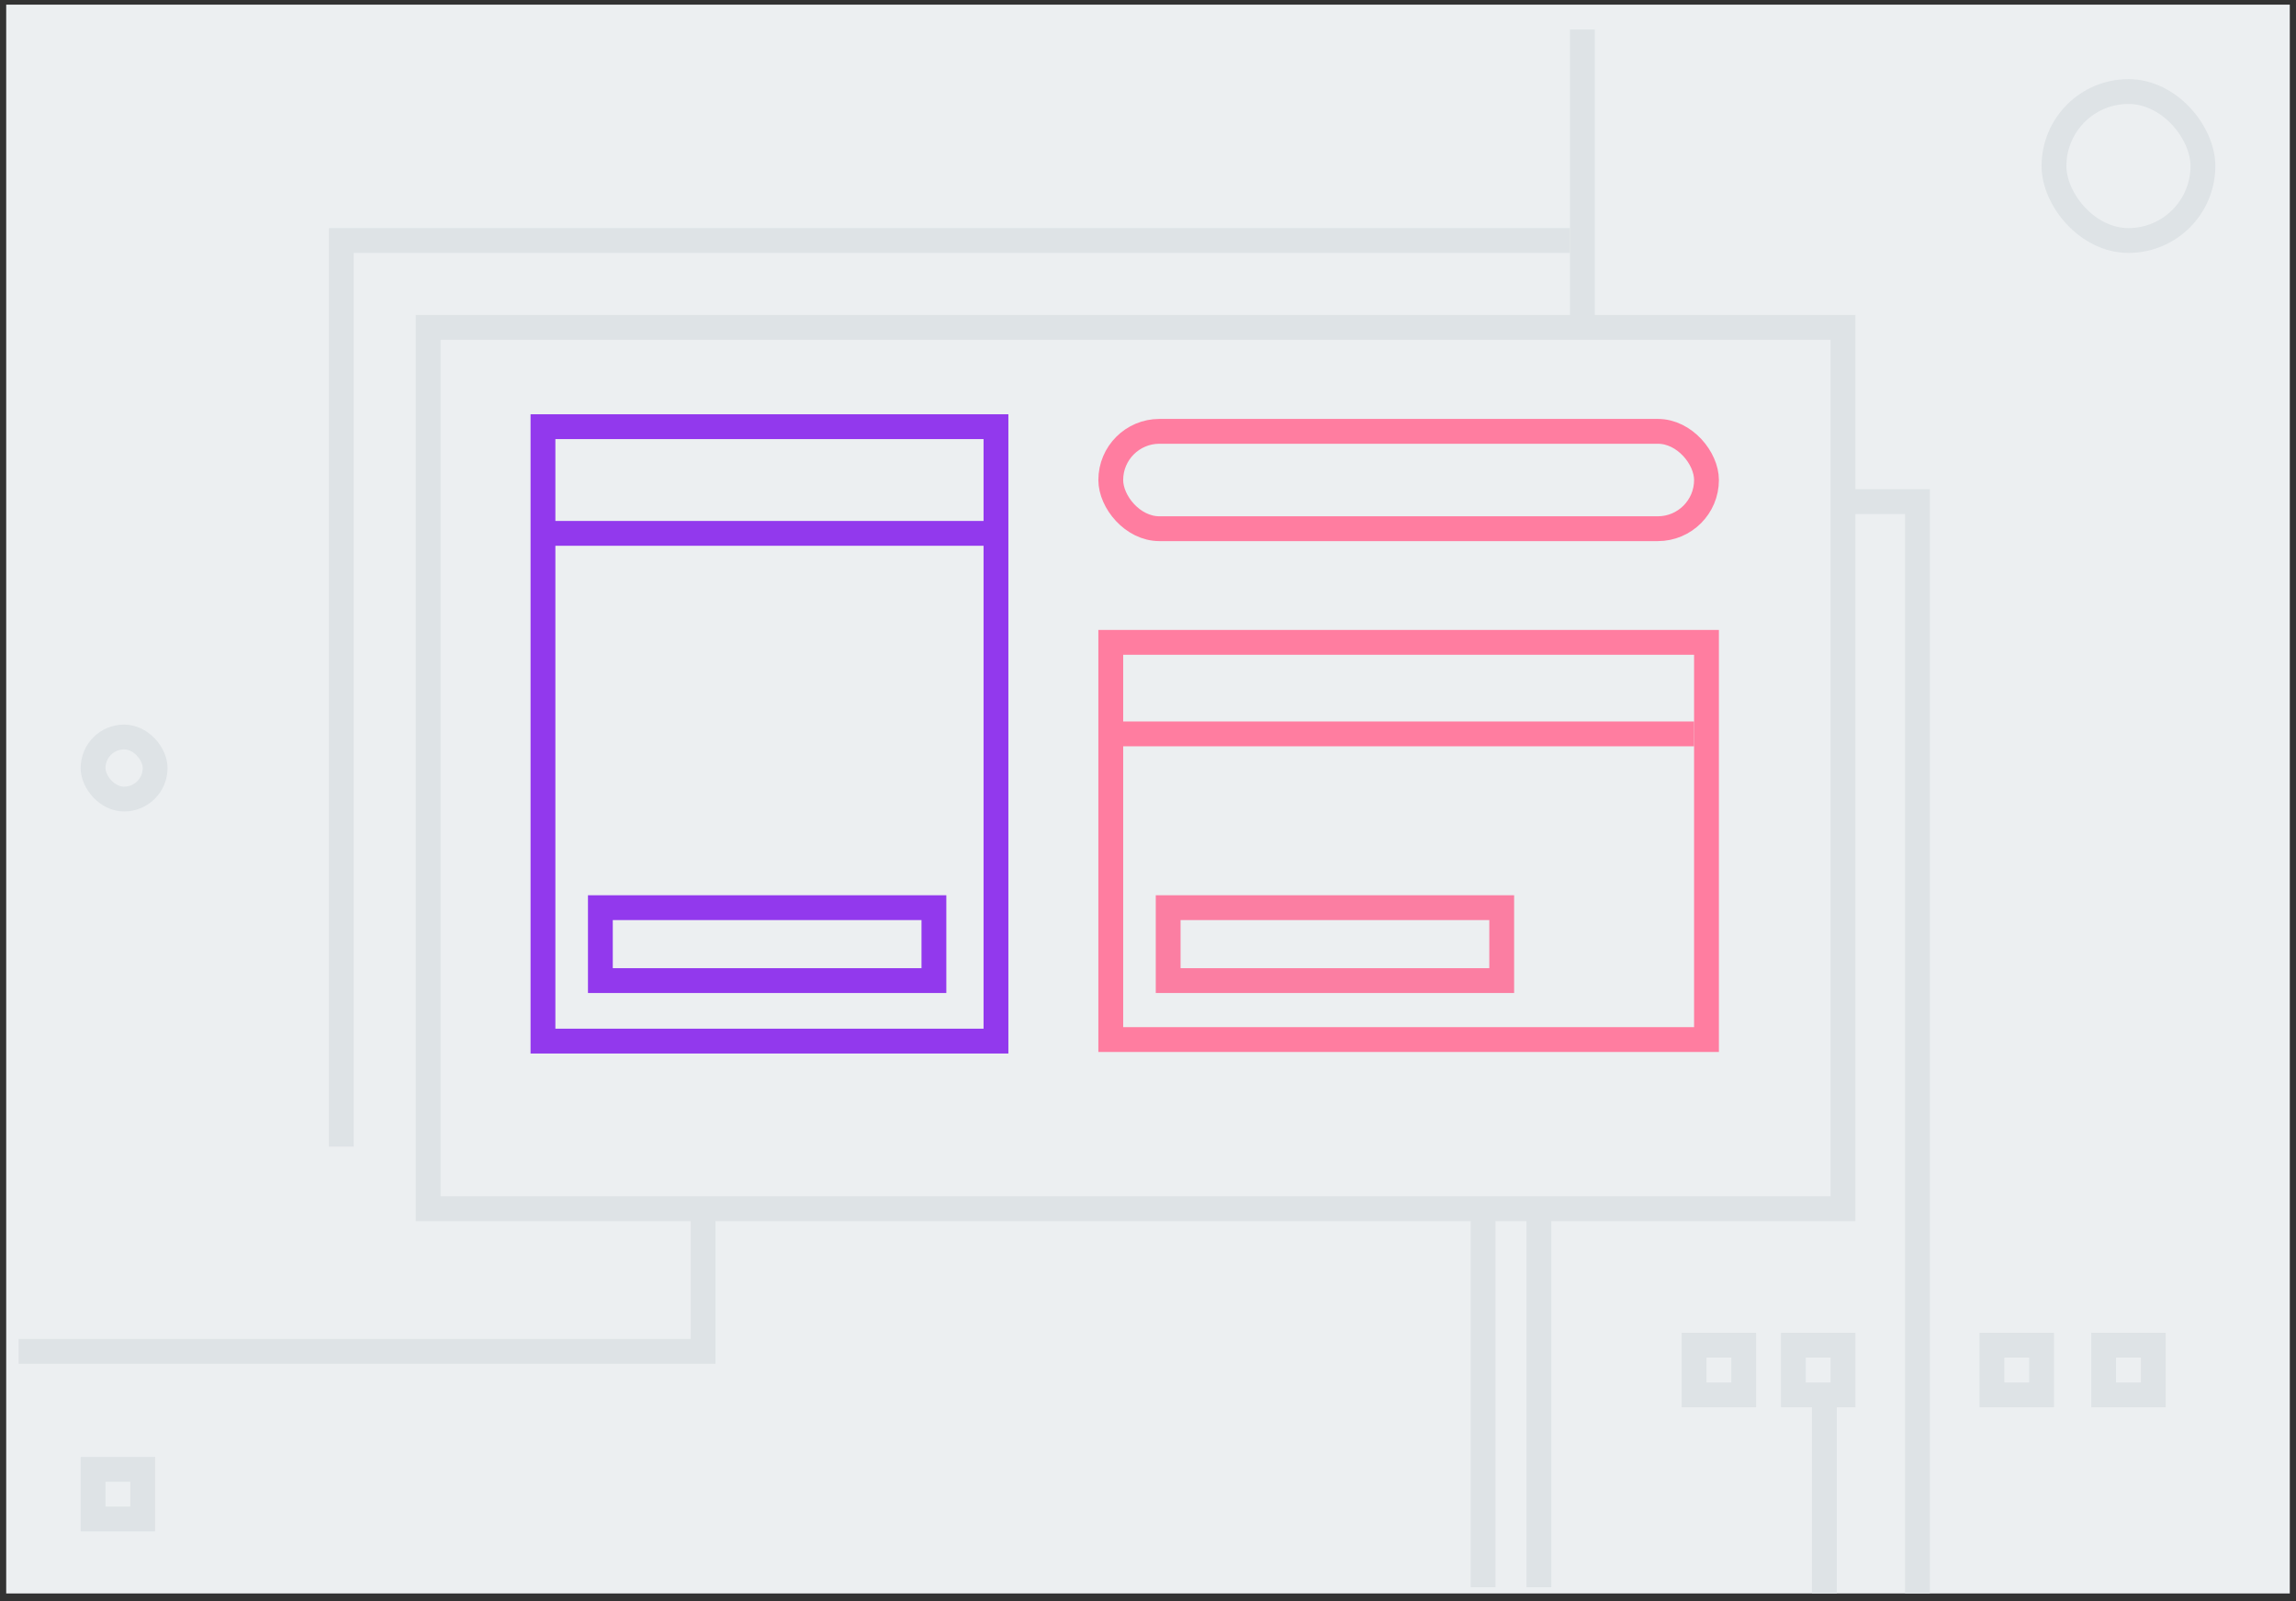
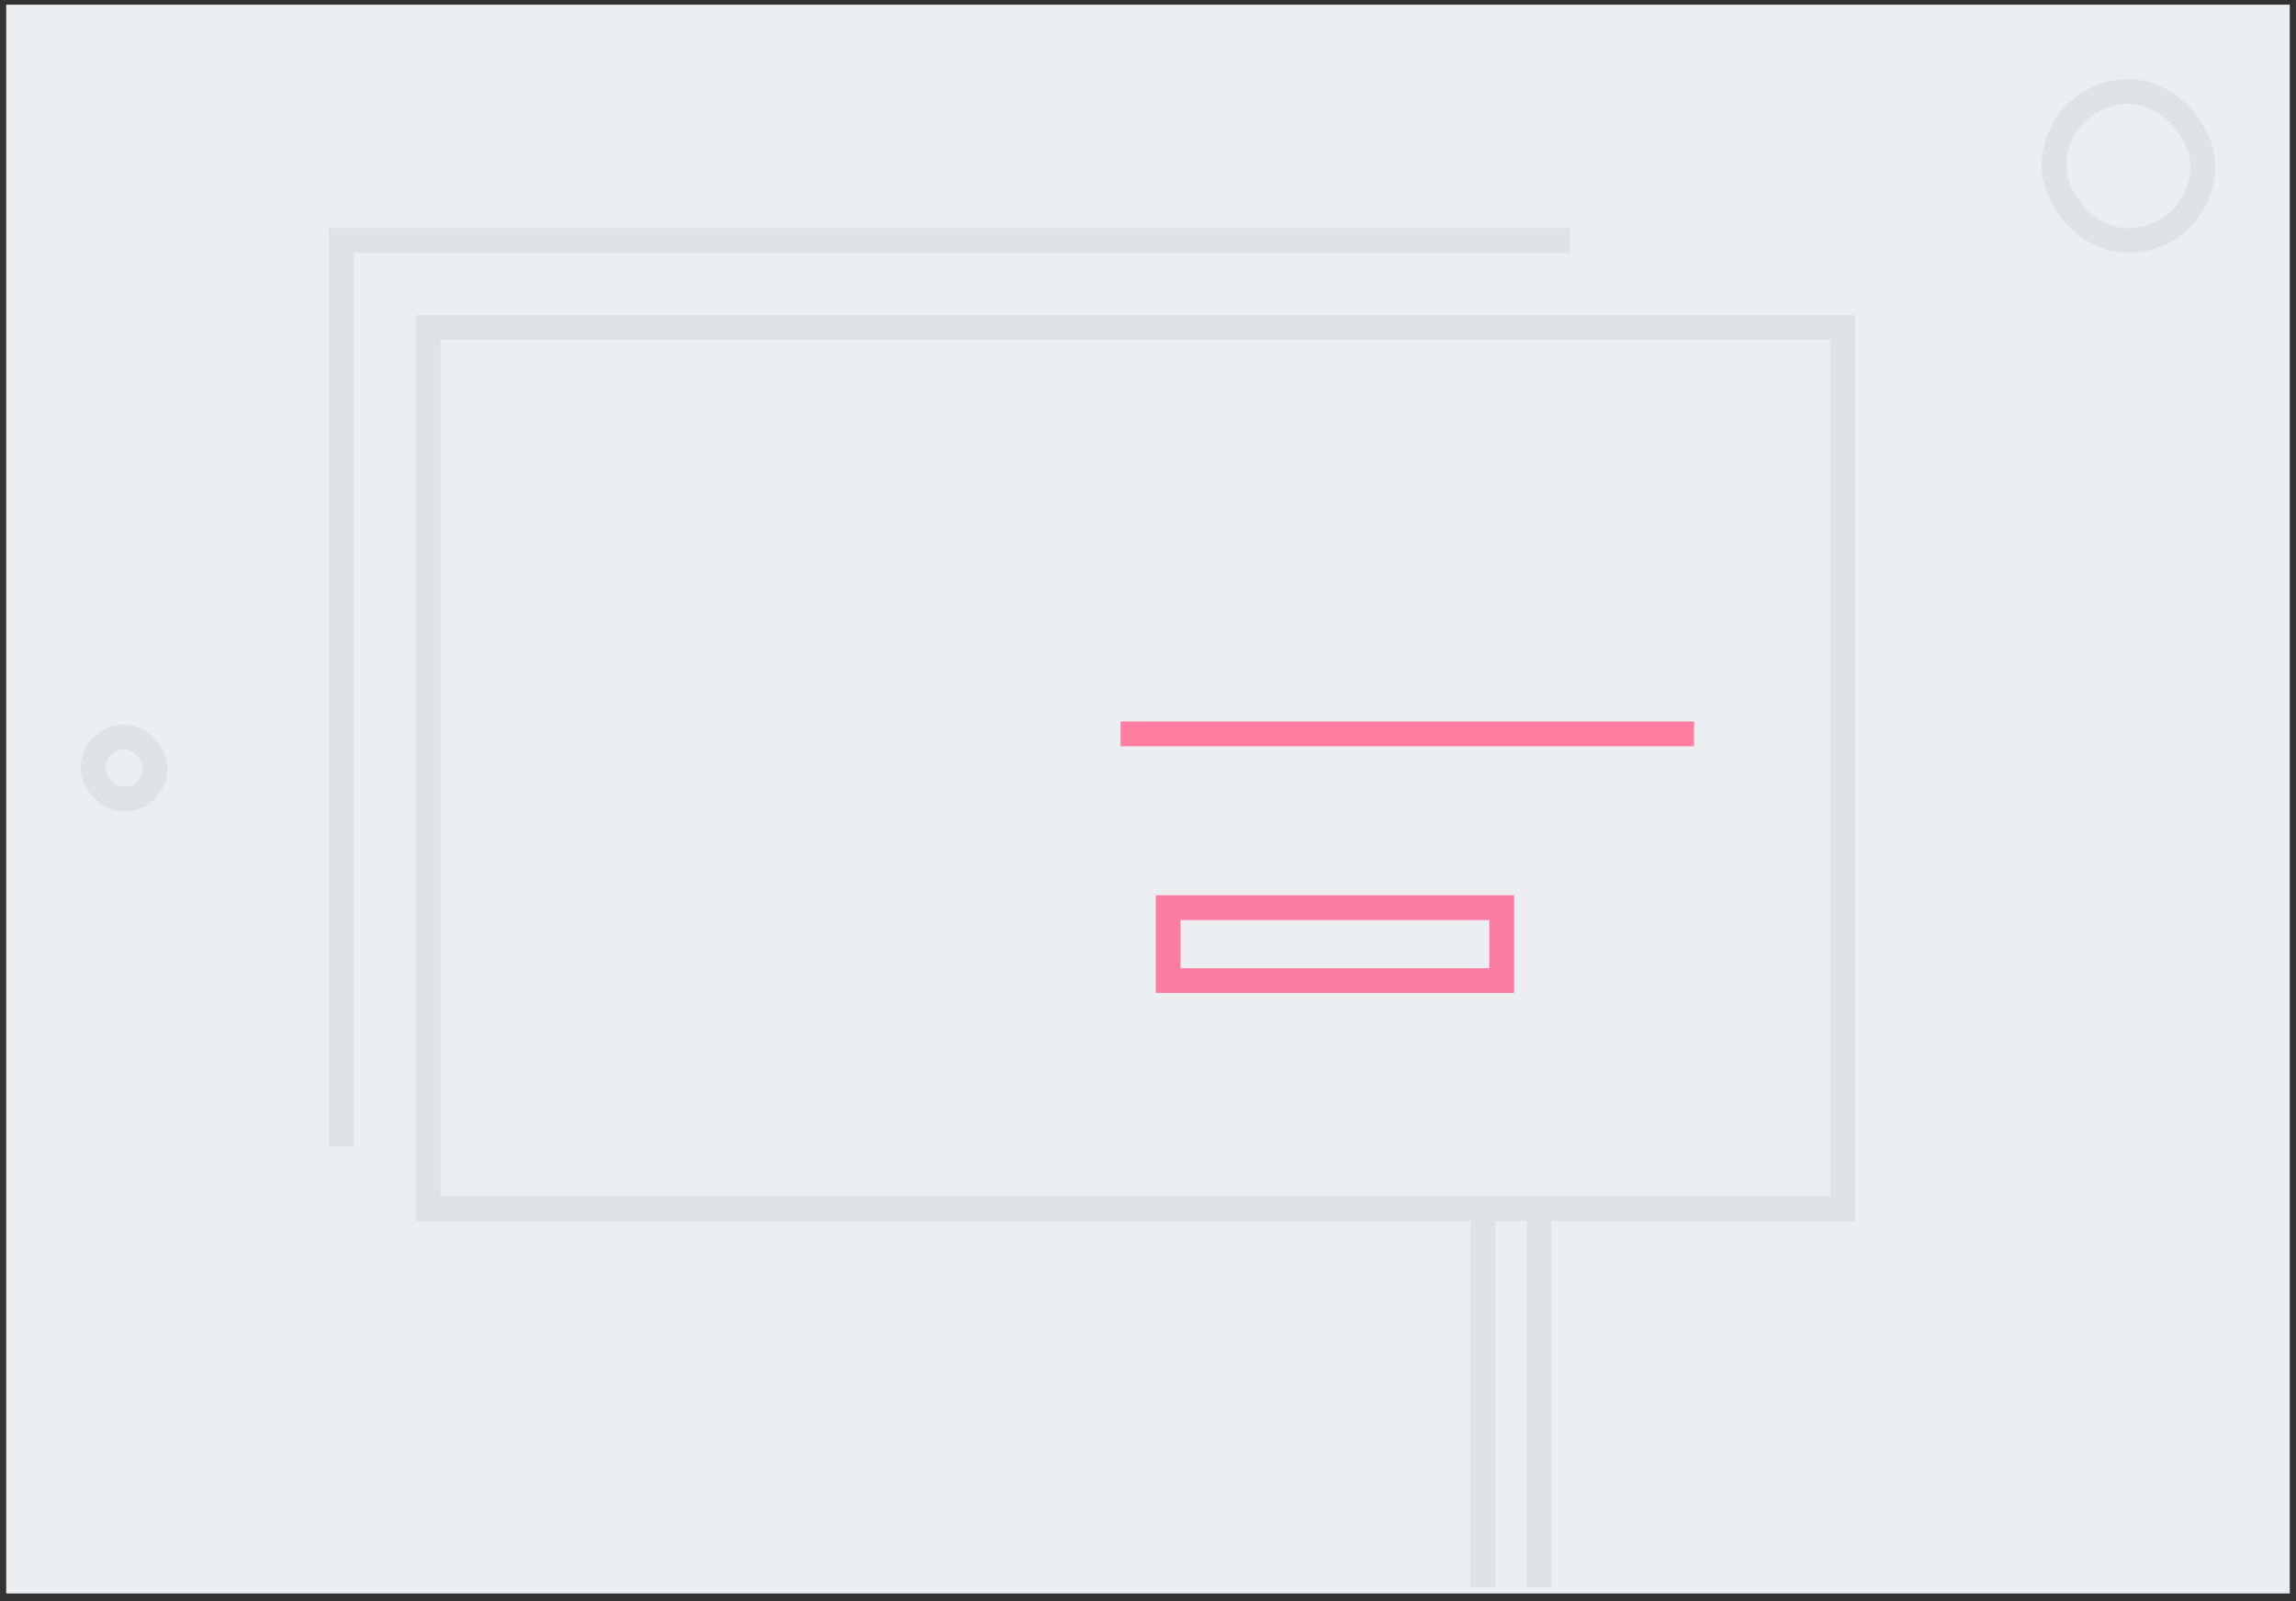
<svg xmlns="http://www.w3.org/2000/svg" width="185" height="129" fill="none">
  <rect width="100%" height="100%" fill="#333333" stroke="none" />
  <path fill="#ECEFF1" d="M.5.375h184v128H.5z" />
-   <path stroke="#DEE3E6" stroke-width="2" d="M136.5 108.375h4v4h-4zM144.5 108.375h4v4h-4zM7.5 118.375h4v4h-4zM169.5 108.375h4v4h-4zM160.5 108.375h4v4h-4zM147 112.375v16M56.65 97.875v11H1.5M127.5 2.375v23.5m27 102.5V40.413h-6" />
-   <path stroke="#9239ED" stroke-width="2" d="M43.75 34.375h36.5v49.5h-36.5zM43.75 42.969h36.206" />
  <path d="M90.294 59.125H136.5" stroke="#FF7DA0" stroke-width="2" />
  <path stroke="#DEE3E6" stroke-width="2" d="M34.5 26.375h114v71h-114zM124 97.375v30.5M119.5 97.375v30.5" />
  <rect x="165.5" y="7.375" width="12" height="12" rx="6" stroke="#DEE3E6" stroke-width="2" />
  <rect x="7.5" y="59.375" width="5" height="5" rx="2.5" stroke="#DEE3E6" stroke-width="2" />
  <path d="M126.5 19.375h-99v73" stroke="#DEE3E6" stroke-width="2" />
-   <rect x="89.5" y="34.75" width="48" height="7.844" rx="3.922" stroke="#FF7DA0" stroke-width="2" />
-   <path stroke="#FF7DA0" stroke-width="2" d="M89.5 51.75h48v32h-48z" />
-   <path stroke="#9239ED" stroke-width="2" d="M48.375 73.125H75.25V79H48.375z" />
  <path stroke="#FB7EA2" stroke-width="2" d="M94.125 73.125H121V79H94.125z" />
</svg>